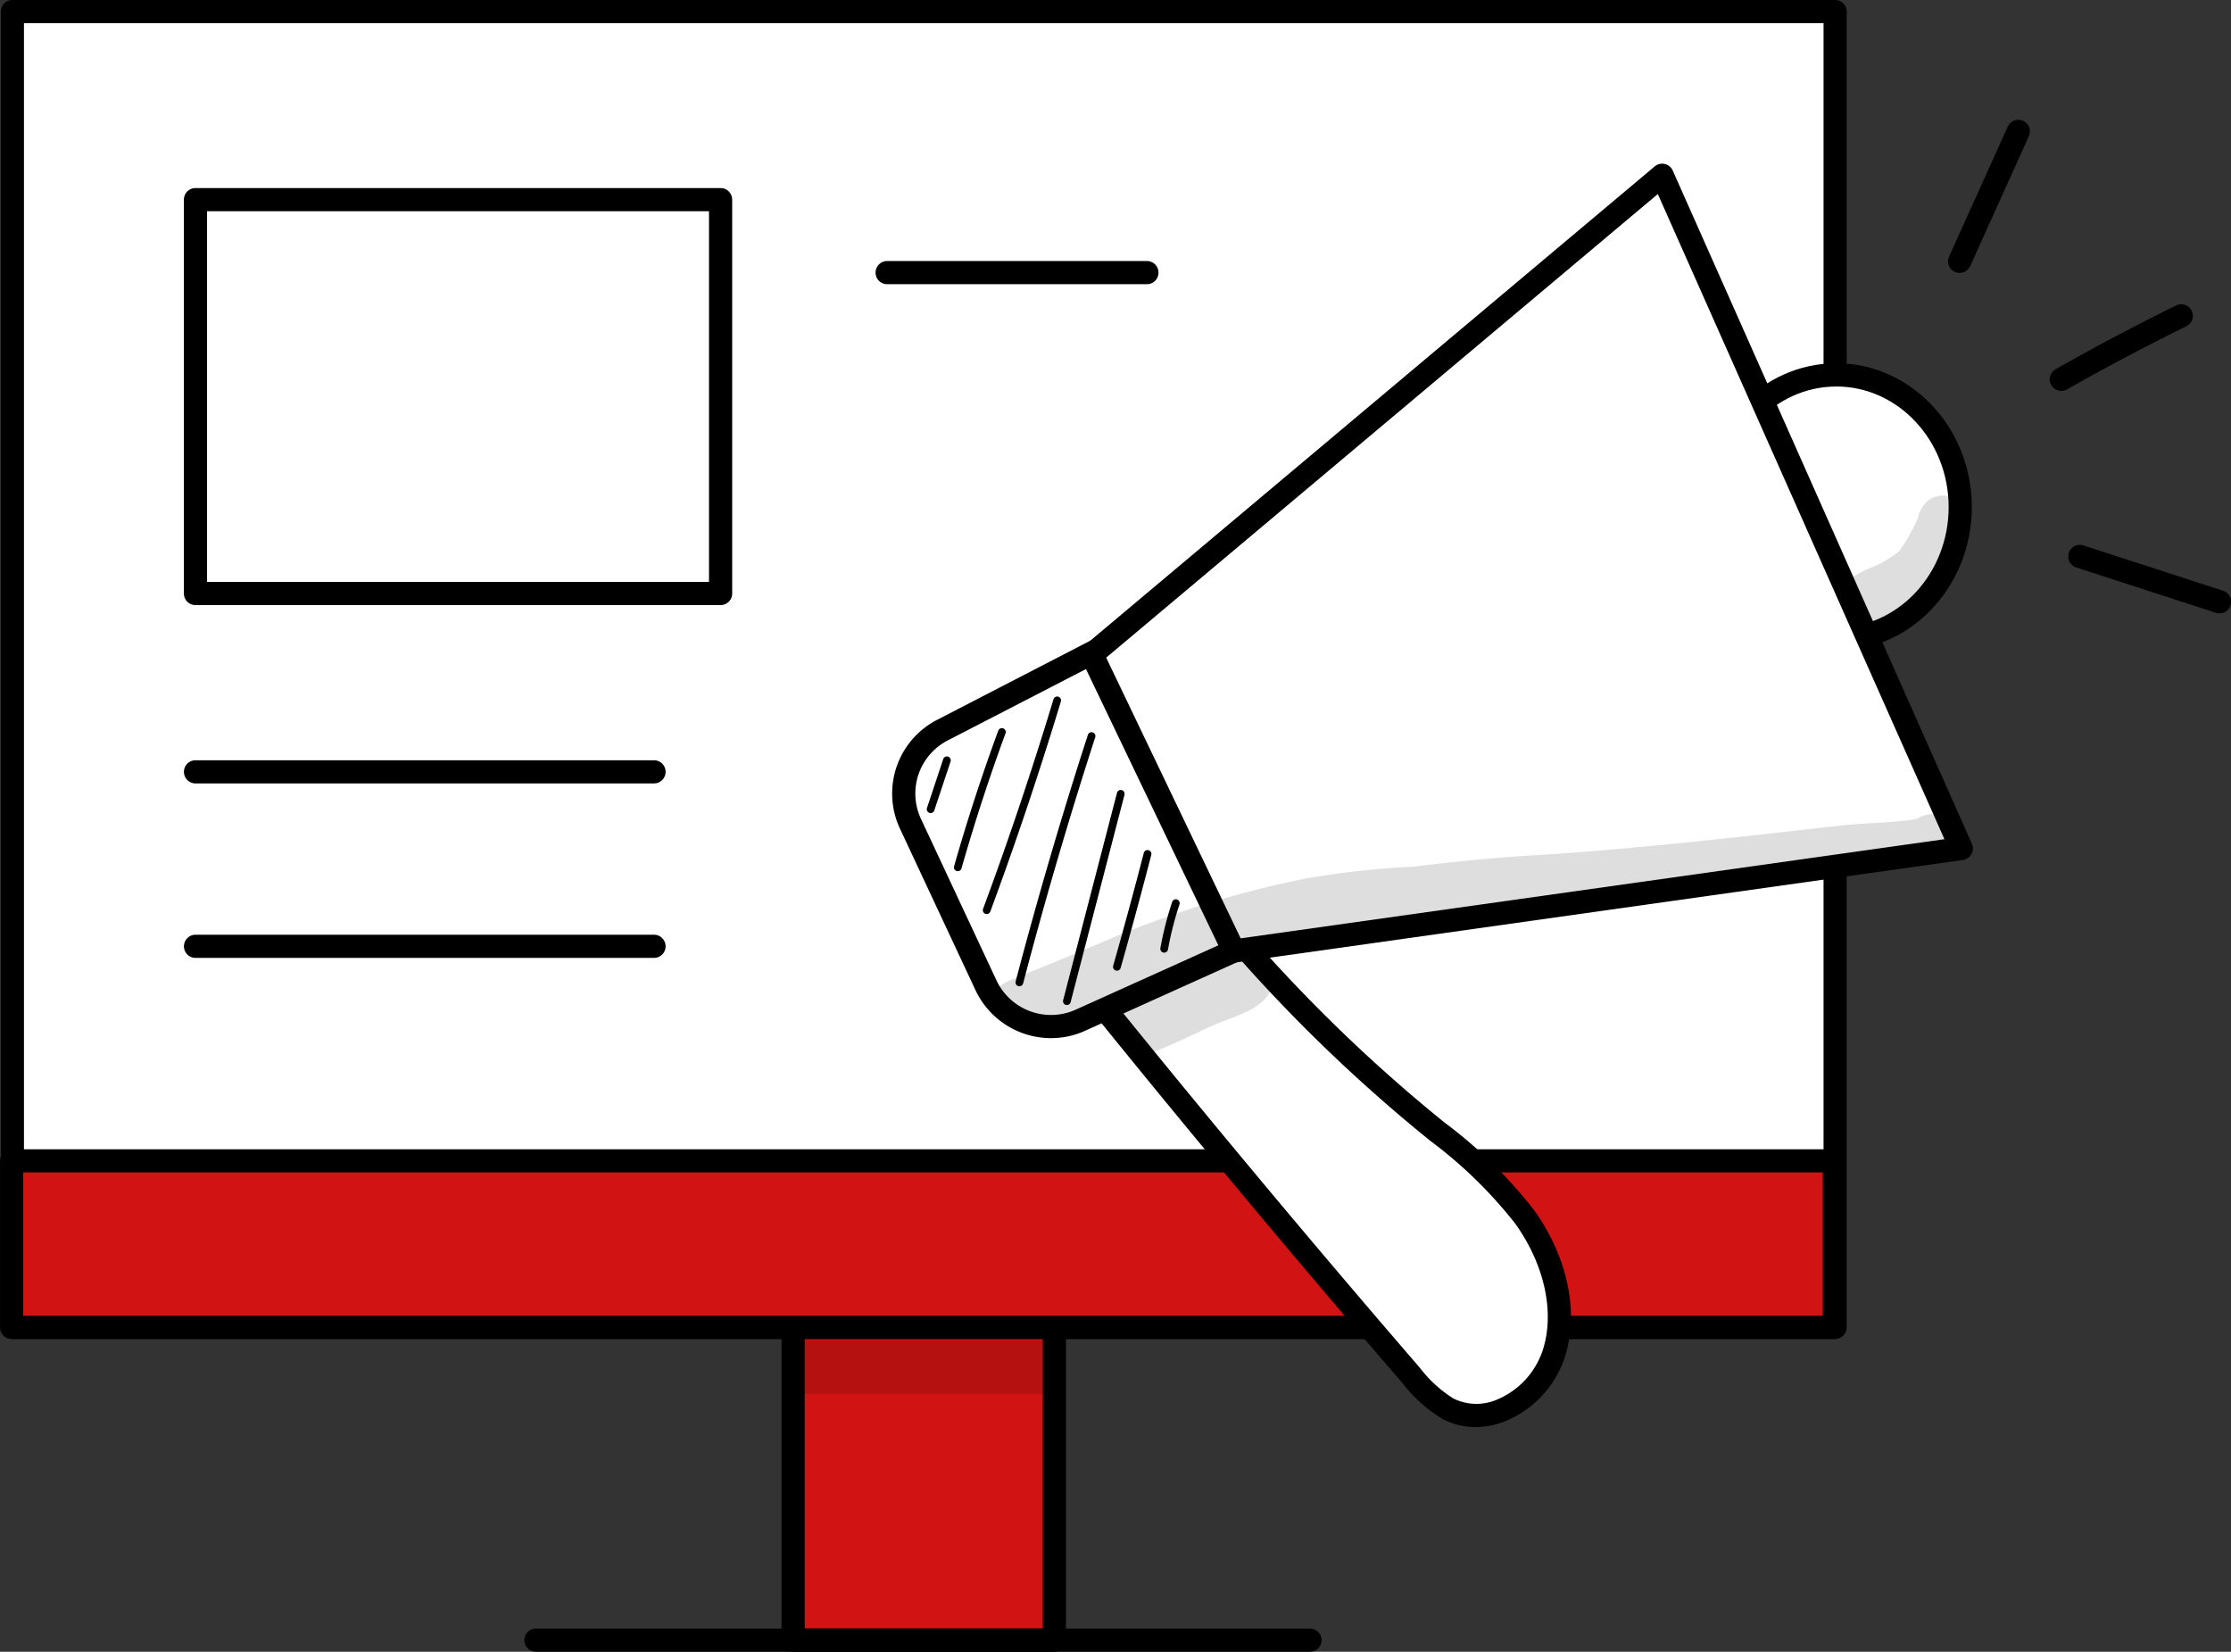
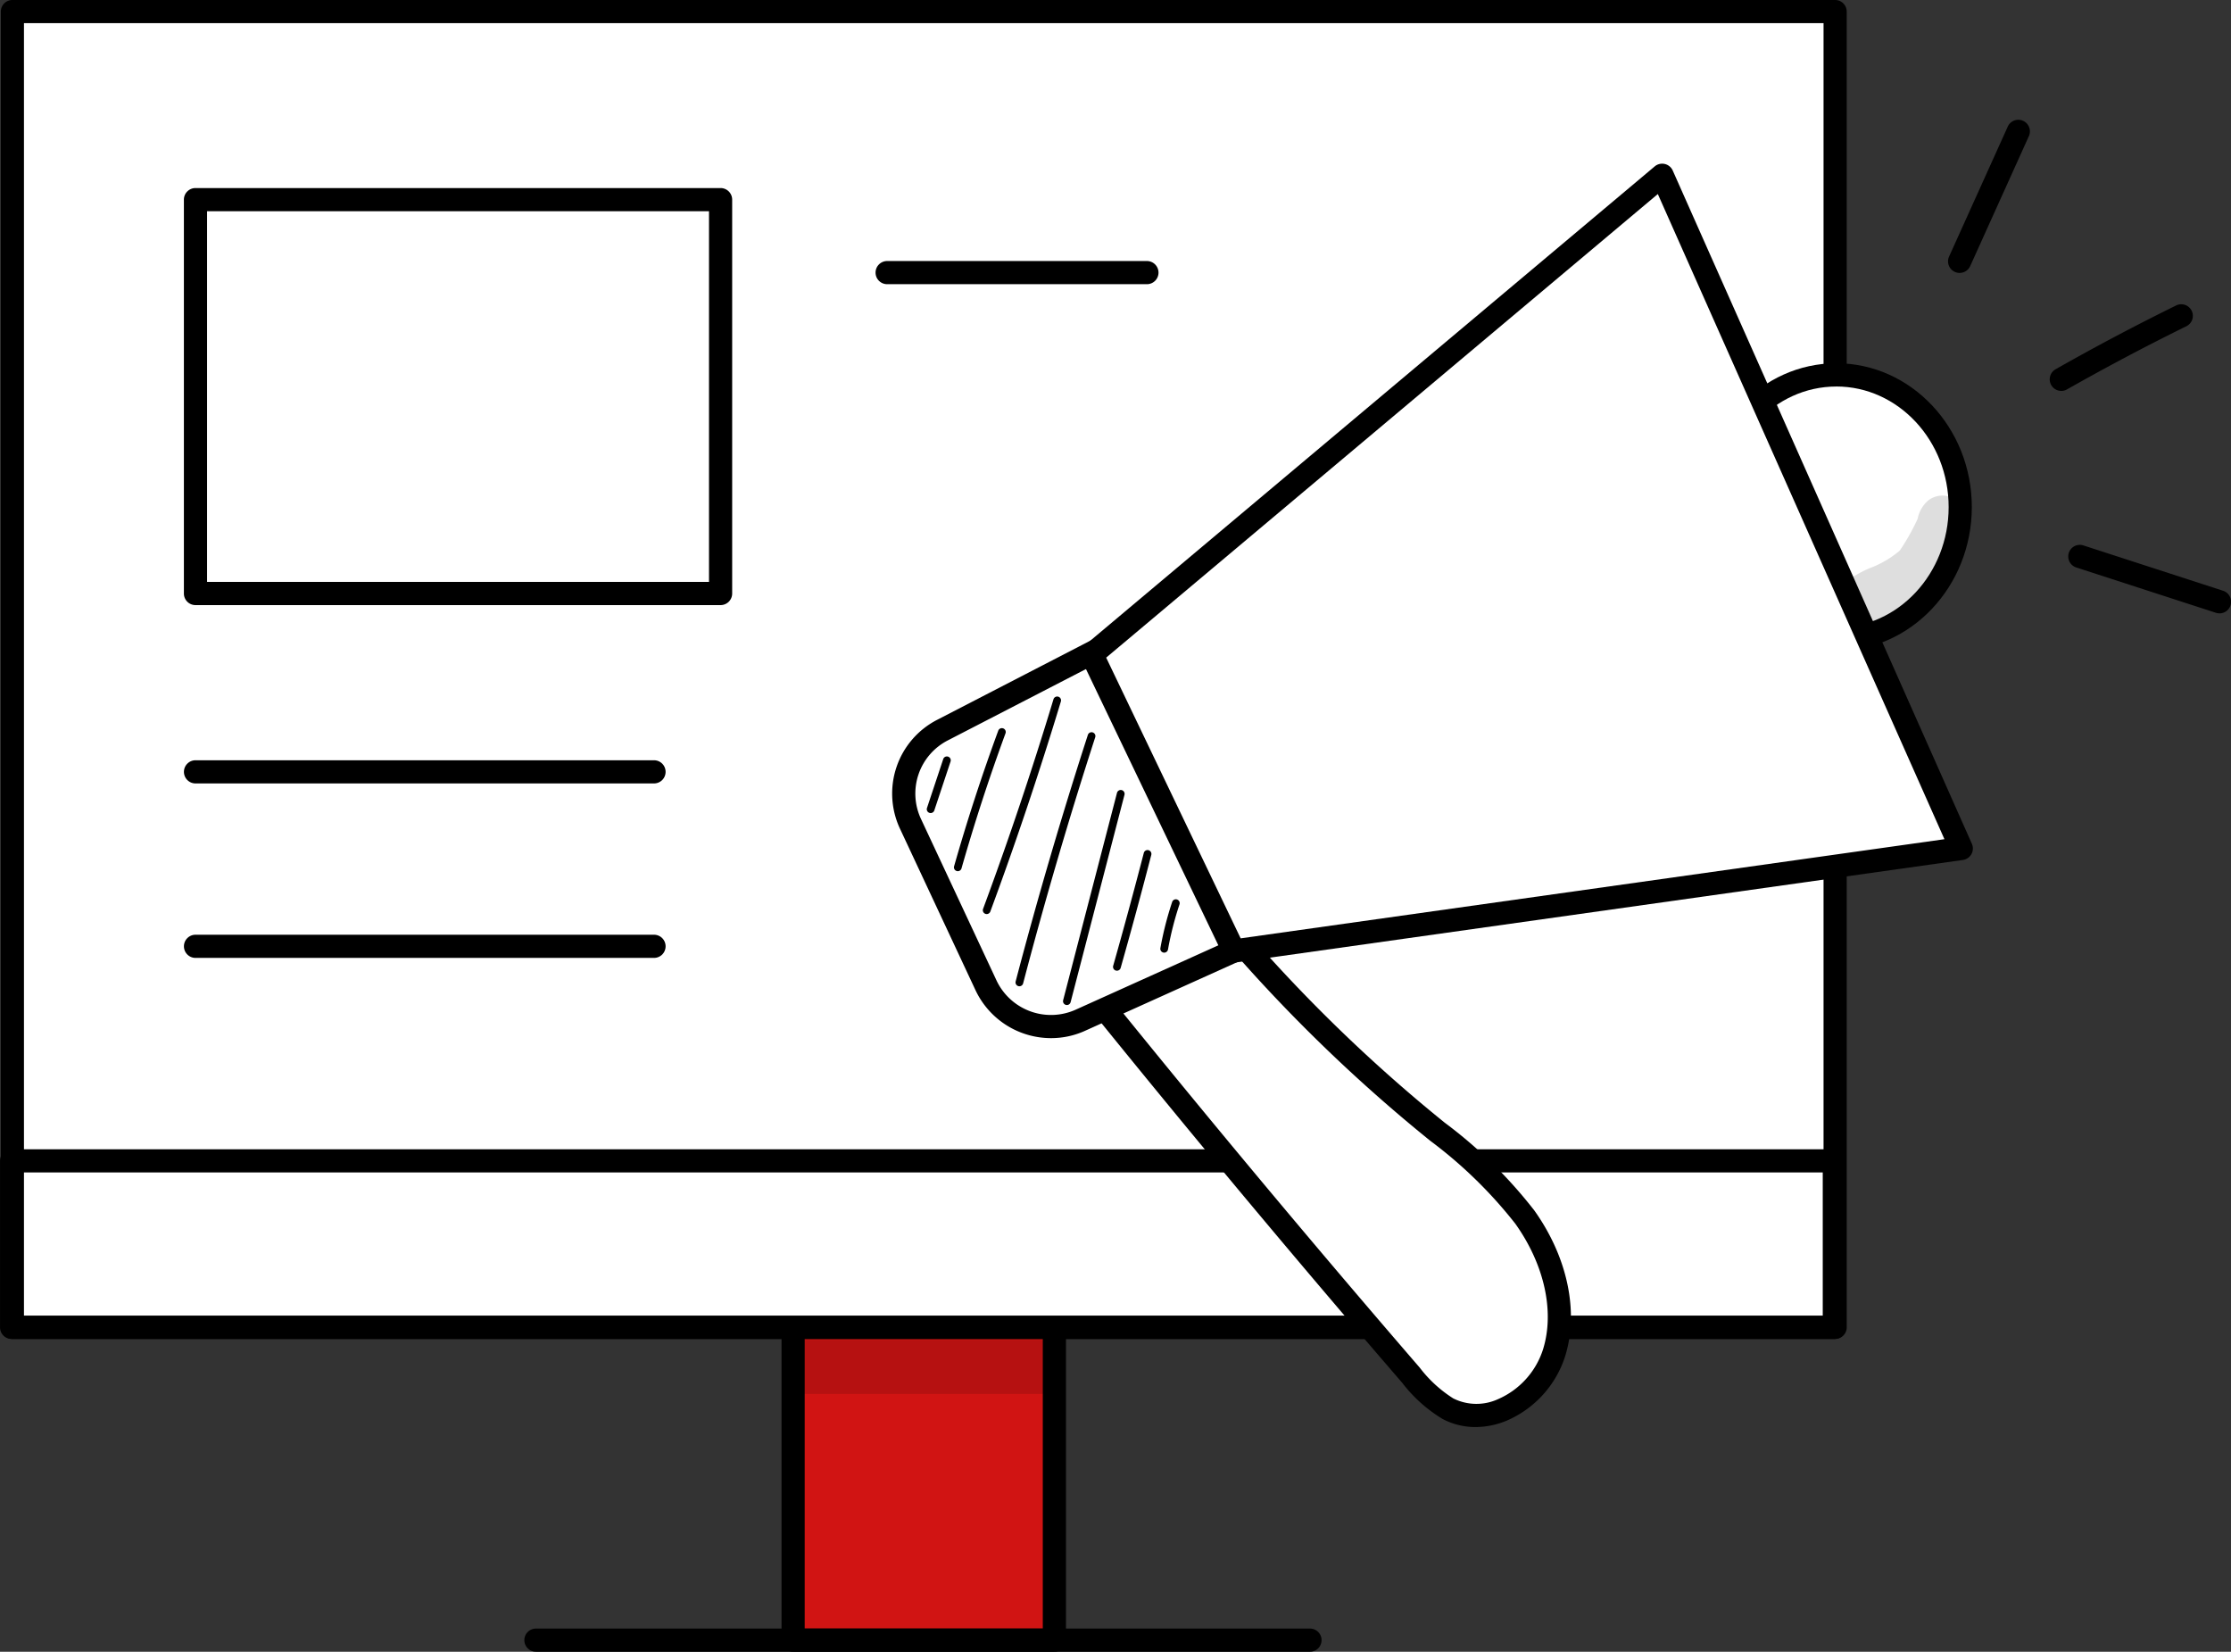
<svg xmlns="http://www.w3.org/2000/svg" width="167.566" height="124.046" viewBox="0 0 167.566 124.046">
  <rect x="0" y="0" width="167.566" height="124.046" fill="#333333" stroke="none" />
  <g id="Group_473" data-name="Group 473" transform="translate(121.822 -683.674)">
    <g id="Group_451" data-name="Group 451">
      <g id="Group_446" data-name="Group 446">
        <path id="Path_1039" data-name="Path 1039" d="M0,0H19.626V25.669H0Z" transform="translate(-62.254 781.181)" fill="#d11413" />
        <path id="Path_823" data-name="Path 823" d="M-42.628,807.72H-62.253a.87.87,0,0,1-.87-.87V781.18a.87.87,0,0,1,.87-.87h19.625a.871.871,0,0,1,.87.87v25.67A.871.871,0,0,1-42.628,807.72Zm-18.755-1.74H-43.5V782.05H-61.383Z" />
      </g>
      <g id="Group_447" data-name="Group 447">
        <path id="Path_824" data-name="Path 824" d="M-23.432,807.72H-81.569a.87.87,0,0,1-.87-.87.87.87,0,0,1,.87-.87h58.137a.87.87,0,0,1,.87.87A.87.87,0,0,1-23.432,807.72Z" />
      </g>
      <g id="Group_448" data-name="Group 448">
        <rect id="Rectangle_582" data-name="Rectangle 582" width="136.903" height="98.816" transform="translate(-120.892 684.544)" fill="#fff" />
        <path id="Path_825" data-name="Path 825" d="M16.011,784.23h-136.9a.87.87,0,0,1-.87-.87V684.544a.87.87,0,0,1,.87-.87h136.9a.871.871,0,0,1,.87.87V783.36A.871.871,0,0,1,16.011,784.23Zm-136.033-1.74H15.141V685.414H-120.022Z" />
      </g>
      <g id="Group_449" data-name="Group 449">
-         <path id="Path_1038" data-name="Path 1038" d="M0,0H136.9V12.505H0Z" transform="translate(-120.952 770.854)" fill="#d11413" />
        <path id="Path_826" data-name="Path 826" d="M15.951,784.23h-136.9a.87.87,0,0,1-.87-.87V770.854a.87.87,0,0,1,.87-.87h136.9a.871.871,0,0,1,.87.87V783.36A.871.871,0,0,1,15.951,784.23Zm-136.033-1.74H15.081V771.724H-120.082Z" />
      </g>
      <g id="Group_450" data-name="Group 450" opacity="0.129">
        <rect id="Rectangle_584" data-name="Rectangle 584" width="19.626" height="4.06" transform="translate(-62.254 784.298)" />
      </g>
    </g>
    <g id="Group_468" data-name="Group 468">
      <g id="Group_452" data-name="Group 452">
        <ellipse id="Ellipse_90" data-name="Ellipse 90" cx="9.307" cy="9.926" rx="9.307" ry="9.926" transform="translate(6.79 711.832)" fill="#fff" />
        <path id="Path_827" data-name="Path 827" d="M16.1,732.554c-5.612,0-10.178-4.843-10.178-10.8s4.566-10.8,10.178-10.8,10.177,4.843,10.177,10.8S21.709,732.554,16.1,732.554Zm0-19.852c-4.653,0-8.438,4.063-8.438,9.056s3.785,9.056,8.438,9.056,8.437-4.062,8.437-9.056S20.749,712.7,16.1,712.7Z" />
      </g>
      <g id="Group_453" data-name="Group 453">
        <path id="Path_828" data-name="Path 828" d="M-45.694,750.886q14.563,18.367,29.842,36.062a10.219,10.219,0,0,0,2.782,2.519c3.036,1.6,6.913-.78,7.975-4.2s-.144-7.3-2.2-10.189-4.88-5.019-7.567-7.233A118.757,118.757,0,0,1-37.04,743.615c-.863-1.251-2.037-2.676-3.448-2.389a3.827,3.827,0,0,0-2.085,1.821C-44.251,745.461-45.844,749.153-45.694,750.886Z" fill="#fff" />
        <path id="Path_829" data-name="Path 829" d="M-10.995,790.846a5.29,5.29,0,0,1-2.481-.609,10.97,10.97,0,0,1-3.035-2.721c-10.142-11.746-20.19-23.888-29.865-36.09a.859.859,0,0,1-.184-.465c-.177-2.033,1.562-5.949,3.273-8.411a4.594,4.594,0,0,1,2.627-2.177c2.139-.433,3.679,1.8,4.336,2.748A117.623,117.623,0,0,0-14.313,767.17c.331.273.665.545,1,.817A34.982,34.982,0,0,1-6.59,774.57c2.5,3.5,3.366,7.6,2.325,10.951a7.875,7.875,0,0,1-4.384,4.841A6.129,6.129,0,0,1-10.995,790.846Zm-33.838-40.275c9.6,12.106,19.575,24.153,29.64,35.808a9.634,9.634,0,0,0,2.529,2.319,3.892,3.892,0,0,0,3.349.056,6.1,6.1,0,0,0,3.389-3.748c.88-2.838.1-6.362-2.081-9.427a33.682,33.682,0,0,0-6.407-6.243c-.336-.275-.672-.548-1.006-.823a119.4,119.4,0,0,1-22.337-24.4c-.662-.961-1.658-2.217-2.557-2.031-.565.114-1.072.787-1.544,1.465C-43.443,745.824-44.8,749.05-44.833,750.571Z" />
      </g>
      <g id="Group_454" data-name="Group 454">
        <path id="Path_830" data-name="Path 830" d="M-39.415,732.507l-11.614,6a5.374,5.374,0,0,0-2.4,7.052l5.669,12.121a5.375,5.375,0,0,0,7.078,2.622l12.249-5.525Z" fill="#fff" />
        <path id="Path_831" data-name="Path 831" d="M-42.871,761.638a6.272,6.272,0,0,1-5.68-3.594l-5.669-12.12a6.226,6.226,0,0,1,2.792-8.194l11.613-6a.878.878,0,0,1,.672-.054.87.87,0,0,1,.508.442l10.979,22.266a.871.871,0,0,1,.038.679.867.867,0,0,1-.461.5l-12.248,5.525A6.168,6.168,0,0,1-42.871,761.638Zm3.067-27.951-10.826,5.589a4.491,4.491,0,0,0-2.014,5.911l5.668,12.12a4.525,4.525,0,0,0,5.933,2.2l11.428-5.155Z" />
      </g>
      <g id="Group_455" data-name="Group 455">
        <path id="Path_832" data-name="Path 832" d="M-39.815,732.829,3.019,696.837,25.486,747.4l-54.632,7.7Z" fill="#fff" />
        <path id="Path_833" data-name="Path 833" d="M-29.146,755.963a.869.869,0,0,1-.784-.494L-40.6,733.205a.871.871,0,0,1,.225-1.043L2.46,696.171a.87.87,0,0,1,1.355.312l22.467,50.56a.871.871,0,0,1-.674,1.215l-54.632,7.7A.829.829,0,0,1-29.146,755.963Zm-9.593-22.9,10.1,21.081,52.86-7.446L2.694,698.247Z" />
      </g>
      <g id="Group_456" data-name="Group 456">
        <path id="Path_834" data-name="Path 834" d="M25.361,704.171a.87.87,0,0,1-.792-1.228l4.408-9.761a.87.87,0,0,1,1.586.716l-4.408,9.761A.872.872,0,0,1,25.361,704.171Z" />
      </g>
      <g id="Group_457" data-name="Group 457">
        <path id="Path_835" data-name="Path 835" d="M33,713.031a.869.869,0,0,1-.43-1.626c2.951-1.676,5.993-3.286,9.04-4.784a.87.87,0,1,1,.768,1.561c-3.016,1.483-6.027,3.077-8.95,4.736A.863.863,0,0,1,33,713.031Z" />
      </g>
      <g id="Group_458" data-name="Group 458">
        <path id="Path_836" data-name="Path 836" d="M44.874,729.736a.863.863,0,0,1-.268-.043l-10.478-3.4a.87.87,0,1,1,.537-1.655l10.477,3.4a.87.87,0,0,1-.268,1.7Z" />
      </g>
      <g id="Group_459" data-name="Group 459">
        <path id="Path_837" data-name="Path 837" d="M-51.923,744.735a.3.3,0,0,1-.092-.015.289.289,0,0,1-.183-.367l1.22-3.671a.287.287,0,0,1,.367-.183.29.29,0,0,1,.183.367l-1.22,3.671A.29.29,0,0,1-51.923,744.735Z" />
      </g>
      <g id="Group_460" data-name="Group 460">
        <path id="Path_838" data-name="Path 838" d="M-49.882,749.1a.32.32,0,0,1-.08-.011.289.289,0,0,1-.2-.358c.973-3.414,2.089-6.84,3.317-10.183a.29.29,0,0,1,.372-.172.289.289,0,0,1,.173.372c-1.224,3.33-2.335,6.741-3.305,10.141A.289.289,0,0,1-49.882,749.1Z" />
      </g>
      <g id="Group_461" data-name="Group 461">
        <path id="Path_839" data-name="Path 839" d="M-47.714,752.321a.273.273,0,0,1-.1-.018.289.289,0,0,1-.171-.372c1.916-5.175,3.695-10.47,5.288-15.742a.291.291,0,0,1,.361-.194.29.29,0,0,1,.194.362c-1.6,5.283-3.379,10.59-5.3,15.775A.289.289,0,0,1-47.714,752.321Z" />
      </g>
      <g id="Group_462" data-name="Group 462">
        <path id="Path_840" data-name="Path 840" d="M-45.257,757.743a.274.274,0,0,1-.074-.01.29.29,0,0,1-.207-.354c1.625-6.19,3.45-12.419,5.424-18.514a.289.289,0,0,1,.365-.186.29.29,0,0,1,.187.365c-1.971,6.084-3.793,12.3-5.415,18.483A.29.29,0,0,1-45.257,757.743Z" />
      </g>
      <g id="Group_463" data-name="Group 463">
        <path id="Path_841" data-name="Path 841" d="M-41.69,759.152a.319.319,0,0,1-.074-.009.291.291,0,0,1-.207-.354l4.044-15.57a.29.29,0,0,1,.354-.208.291.291,0,0,1,.208.354l-4.045,15.57A.289.289,0,0,1-41.69,759.152Z" />
      </g>
      <g id="Group_464" data-name="Group 464">
        <path id="Path_842" data-name="Path 842" d="M-37.934,756.574a.269.269,0,0,1-.079-.011.29.29,0,0,1-.2-.358c.792-2.793,1.565-5.644,2.3-8.474a.289.289,0,0,1,.353-.208.29.29,0,0,1,.209.353c-.733,2.835-1.507,5.69-2.3,8.487A.29.29,0,0,1-37.934,756.574Z" />
      </g>
      <g id="Group_465" data-name="Group 465">
        <path id="Path_843" data-name="Path 843" d="M-34.381,755.218a.306.306,0,0,1-.052-.005.289.289,0,0,1-.234-.336,24.8,24.8,0,0,1,.884-3.466.29.29,0,0,1,.367-.184.291.291,0,0,1,.183.367,24.131,24.131,0,0,0-.863,3.385A.29.29,0,0,1-34.381,755.218Z" />
      </g>
      <g id="Group_466" data-name="Group 466" opacity="0.129">
-         <path id="Path_844" data-name="Path 844" d="M22.554,744.974a1.215,1.215,0,0,0-.466.279c.165-.135.161-.139.044-.084l-.061.017-.241.05c-1.724.235-3.469.237-5.2.417-7.377.83-14.751,1.687-22.16,2.187-3.387.184-6.759.5-10.125.923a64.195,64.195,0,0,0-8.211.913,76.06,76.06,0,0,0-14.971,4.672c-2.9,1.225-3.142,1.328-5.491,2.275-.967.5-2.229.693-2.908,1.6a2.24,2.24,0,0,0-.442.861c.236.125.859.526.952.579.136.078,1.378.671.994.539.894.34,1.794.632,2.671,1,.7-.279,1.533-.594,2.447-.929a1.2,1.2,0,0,1,.484-.669,1.064,1.064,0,0,1,1.424.373l1.758,2.5c.153.218.3.436.457.653a2.81,2.81,0,0,0,.337-.069c2.166-.775,4.73-2.087,5.226-2.276,1.554-.764,4.425-1.289,4.668-3.247a14.469,14.469,0,0,1-.94-1.338.884.884,0,0,1,.312-1.19.847.847,0,0,1,.977.081c2.309-.711,4.639-1.35,7-1.865,3.135-.432,6.686-.915,8.533-1.1,5.641-.325,10.72-.847,15.114-1.344,4.8-.663,13.309-1.4,15.763-1.874.874-.123,1.76-.19,2.62-.391l-.463.062c.222-.027.444-.06.665-.091a1.732,1.732,0,0,0,1.1-.395A1.832,1.832,0,0,0,22.554,744.974Z" />
-       </g>
+         </g>
      <g id="Group_467" data-name="Group 467" opacity="0.129">
        <path id="Path_845" data-name="Path 845" d="M25.765,722.164a1.758,1.758,0,0,0-2.756-.911,2.439,2.439,0,0,0-.8,1.381,16.376,16.376,0,0,1-1.318,2.352c-.016.019-.031.039-.048.058a7.641,7.641,0,0,1-2.27,1.313,9.279,9.279,0,0,0-1.956,1.151,14.741,14.741,0,0,1,1.021,1.98c.248.574.488,1.151.729,1.729a2.088,2.088,0,0,0,.908-.294,11.372,11.372,0,0,0,5.369-4.768C25.215,724.918,25.956,723.563,25.765,722.164Z" />
      </g>
    </g>
    <g id="Group_469" data-name="Group 469">
      <path id="Path_846" data-name="Path 846" d="M-35.679,705.017H-55.19a.87.87,0,0,1-.87-.87.871.871,0,0,1,.87-.87h19.511a.871.871,0,0,1,.87.87A.87.87,0,0,1-35.679,705.017Z" />
    </g>
    <g id="Group_470" data-name="Group 470">
      <path id="Path_847" data-name="Path 847" d="M-72.7,742.51h-34.437a.87.87,0,0,1-.87-.87.87.87,0,0,1,.87-.87H-72.7a.87.87,0,0,1,.87.87A.87.87,0,0,1-72.7,742.51Z" />
    </g>
    <g id="Group_471" data-name="Group 471">
      <path id="Path_848" data-name="Path 848" d="M-72.7,755.613h-34.437a.87.87,0,0,1-.87-.87.869.869,0,0,1,.87-.87H-72.7a.869.869,0,0,1,.87.87A.87.87,0,0,1-72.7,755.613Z" />
    </g>
    <g id="Group_472" data-name="Group 472">
      <rect id="Rectangle_585" data-name="Rectangle 585" width="39.44" height="29.58" transform="translate(-107.139 698.667)" fill="#fff" />
      <path id="Path_849" data-name="Path 849" d="M-67.7,729.117h-39.44a.869.869,0,0,1-.87-.87v-29.58a.87.87,0,0,1,.87-.87H-67.7a.871.871,0,0,1,.87.87v29.58A.87.87,0,0,1-67.7,729.117Zm-38.57-1.74h37.7v-27.84h-37.7Z" />
    </g>
  </g>
</svg>